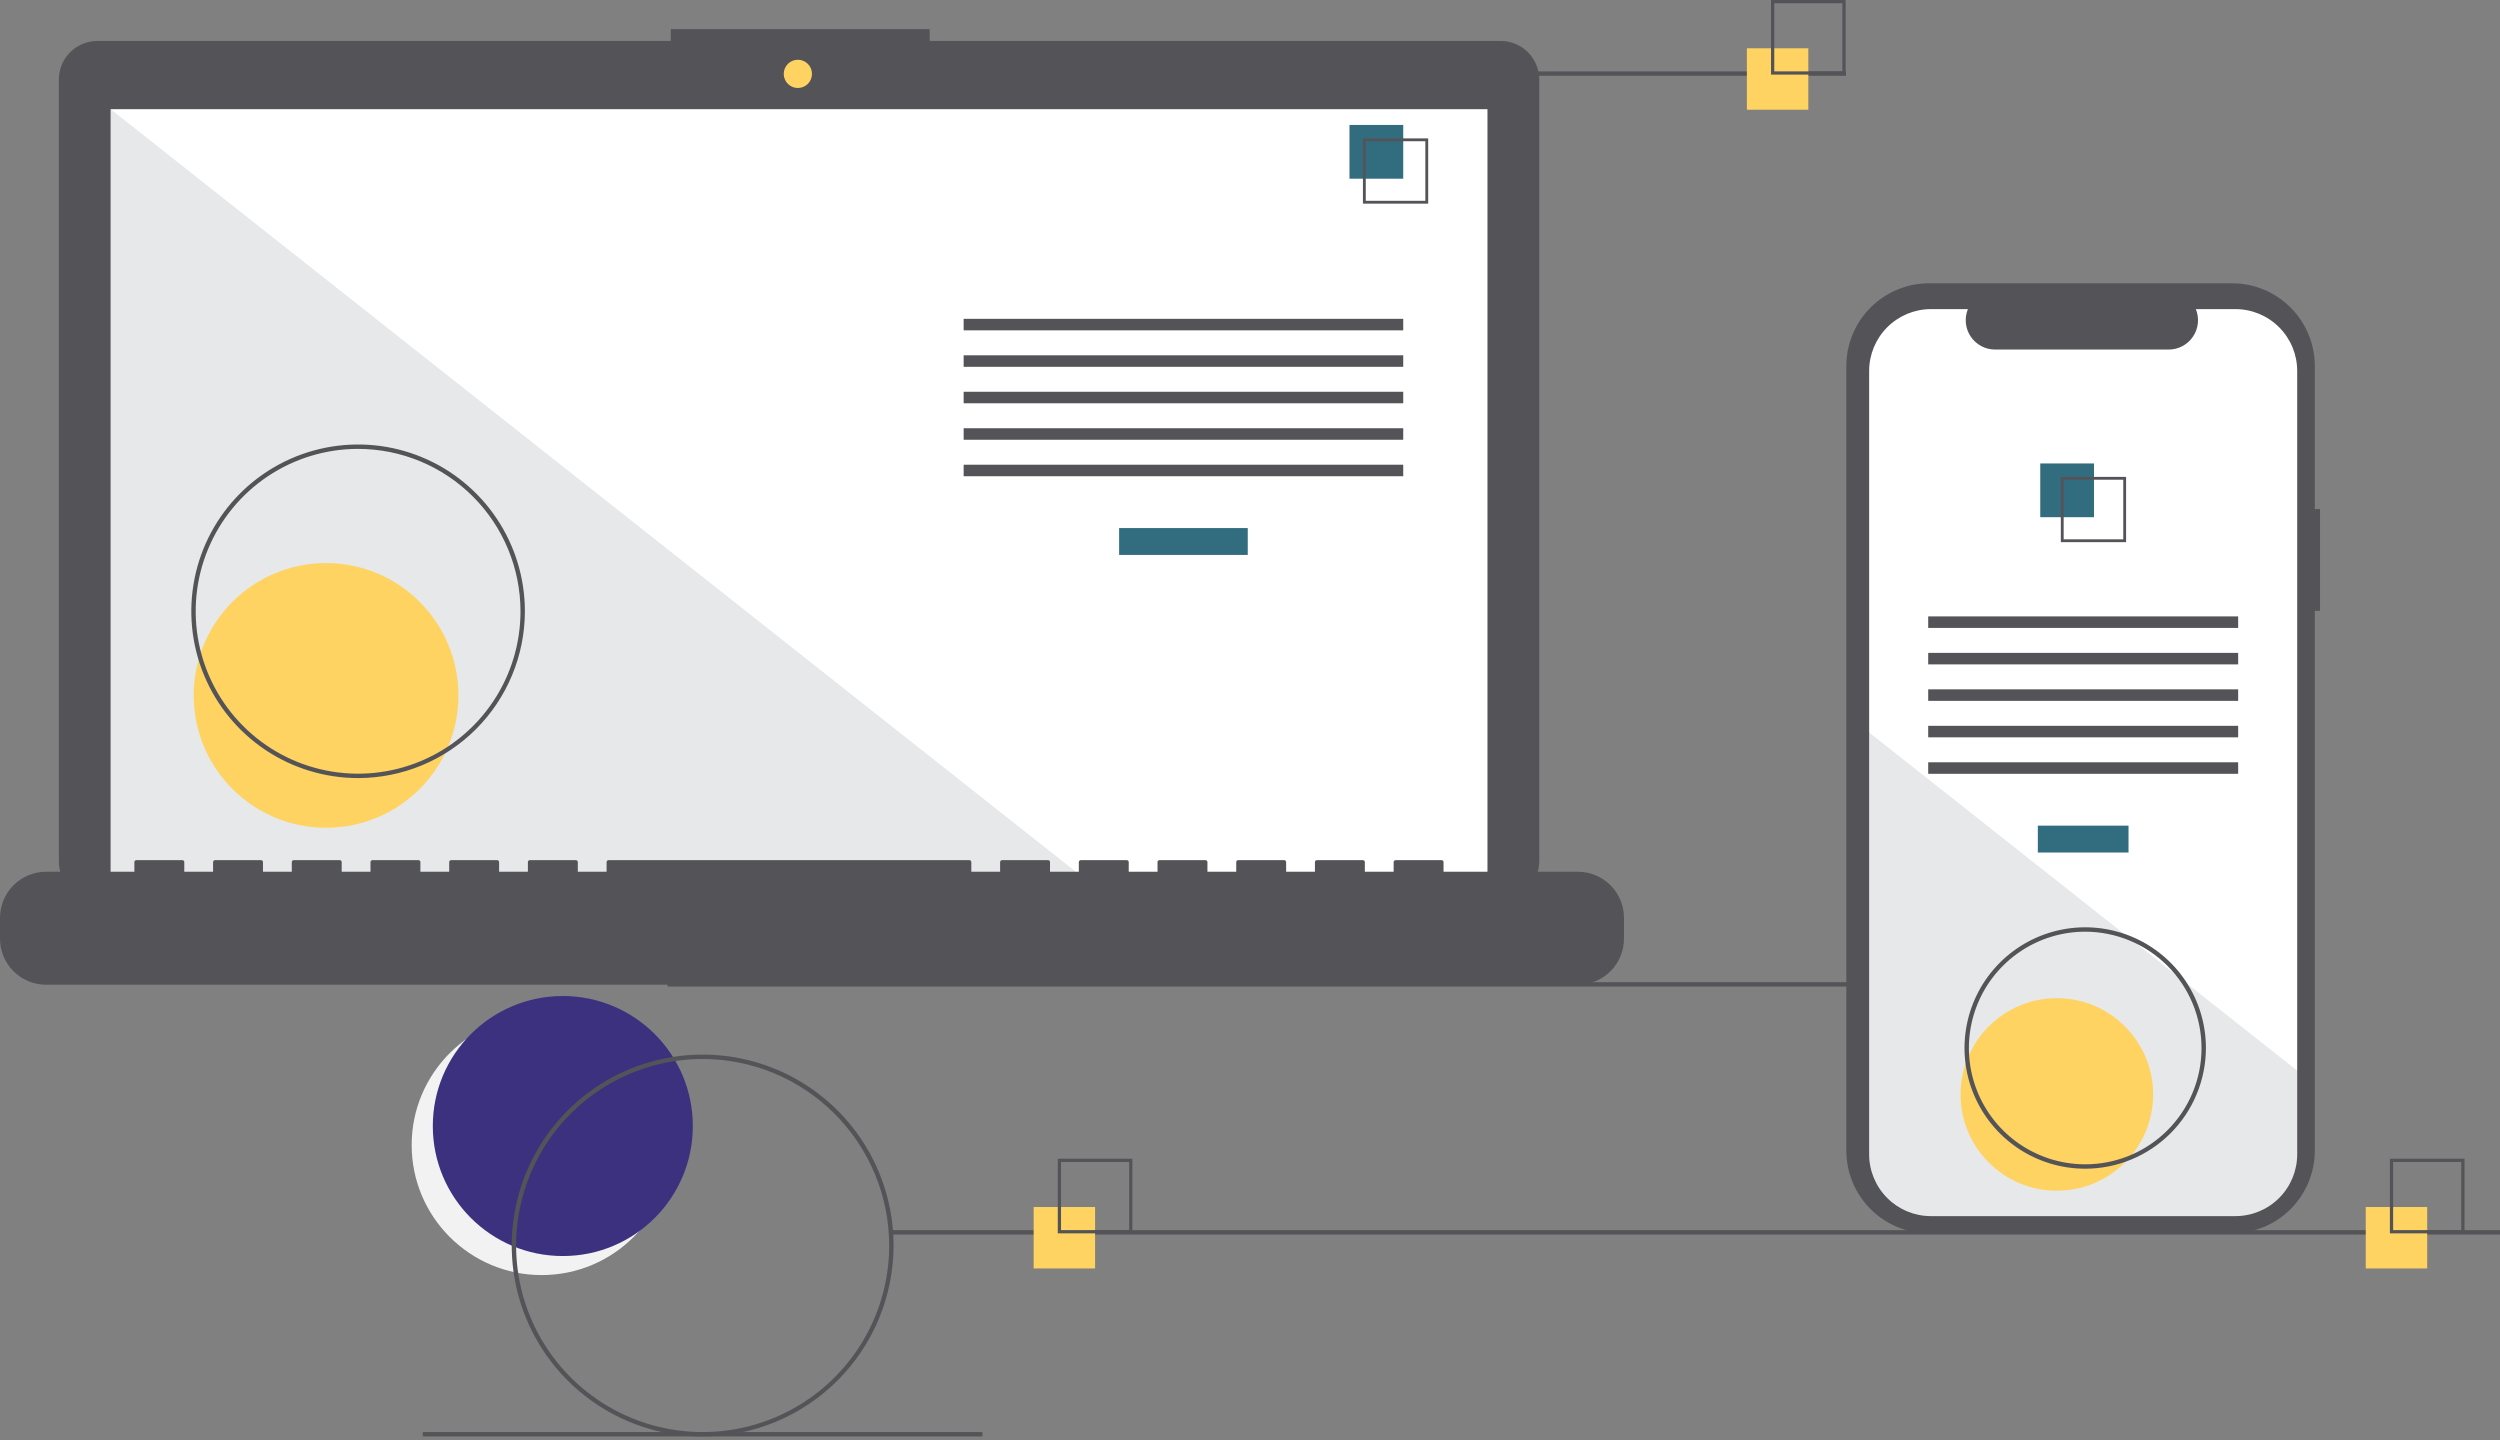
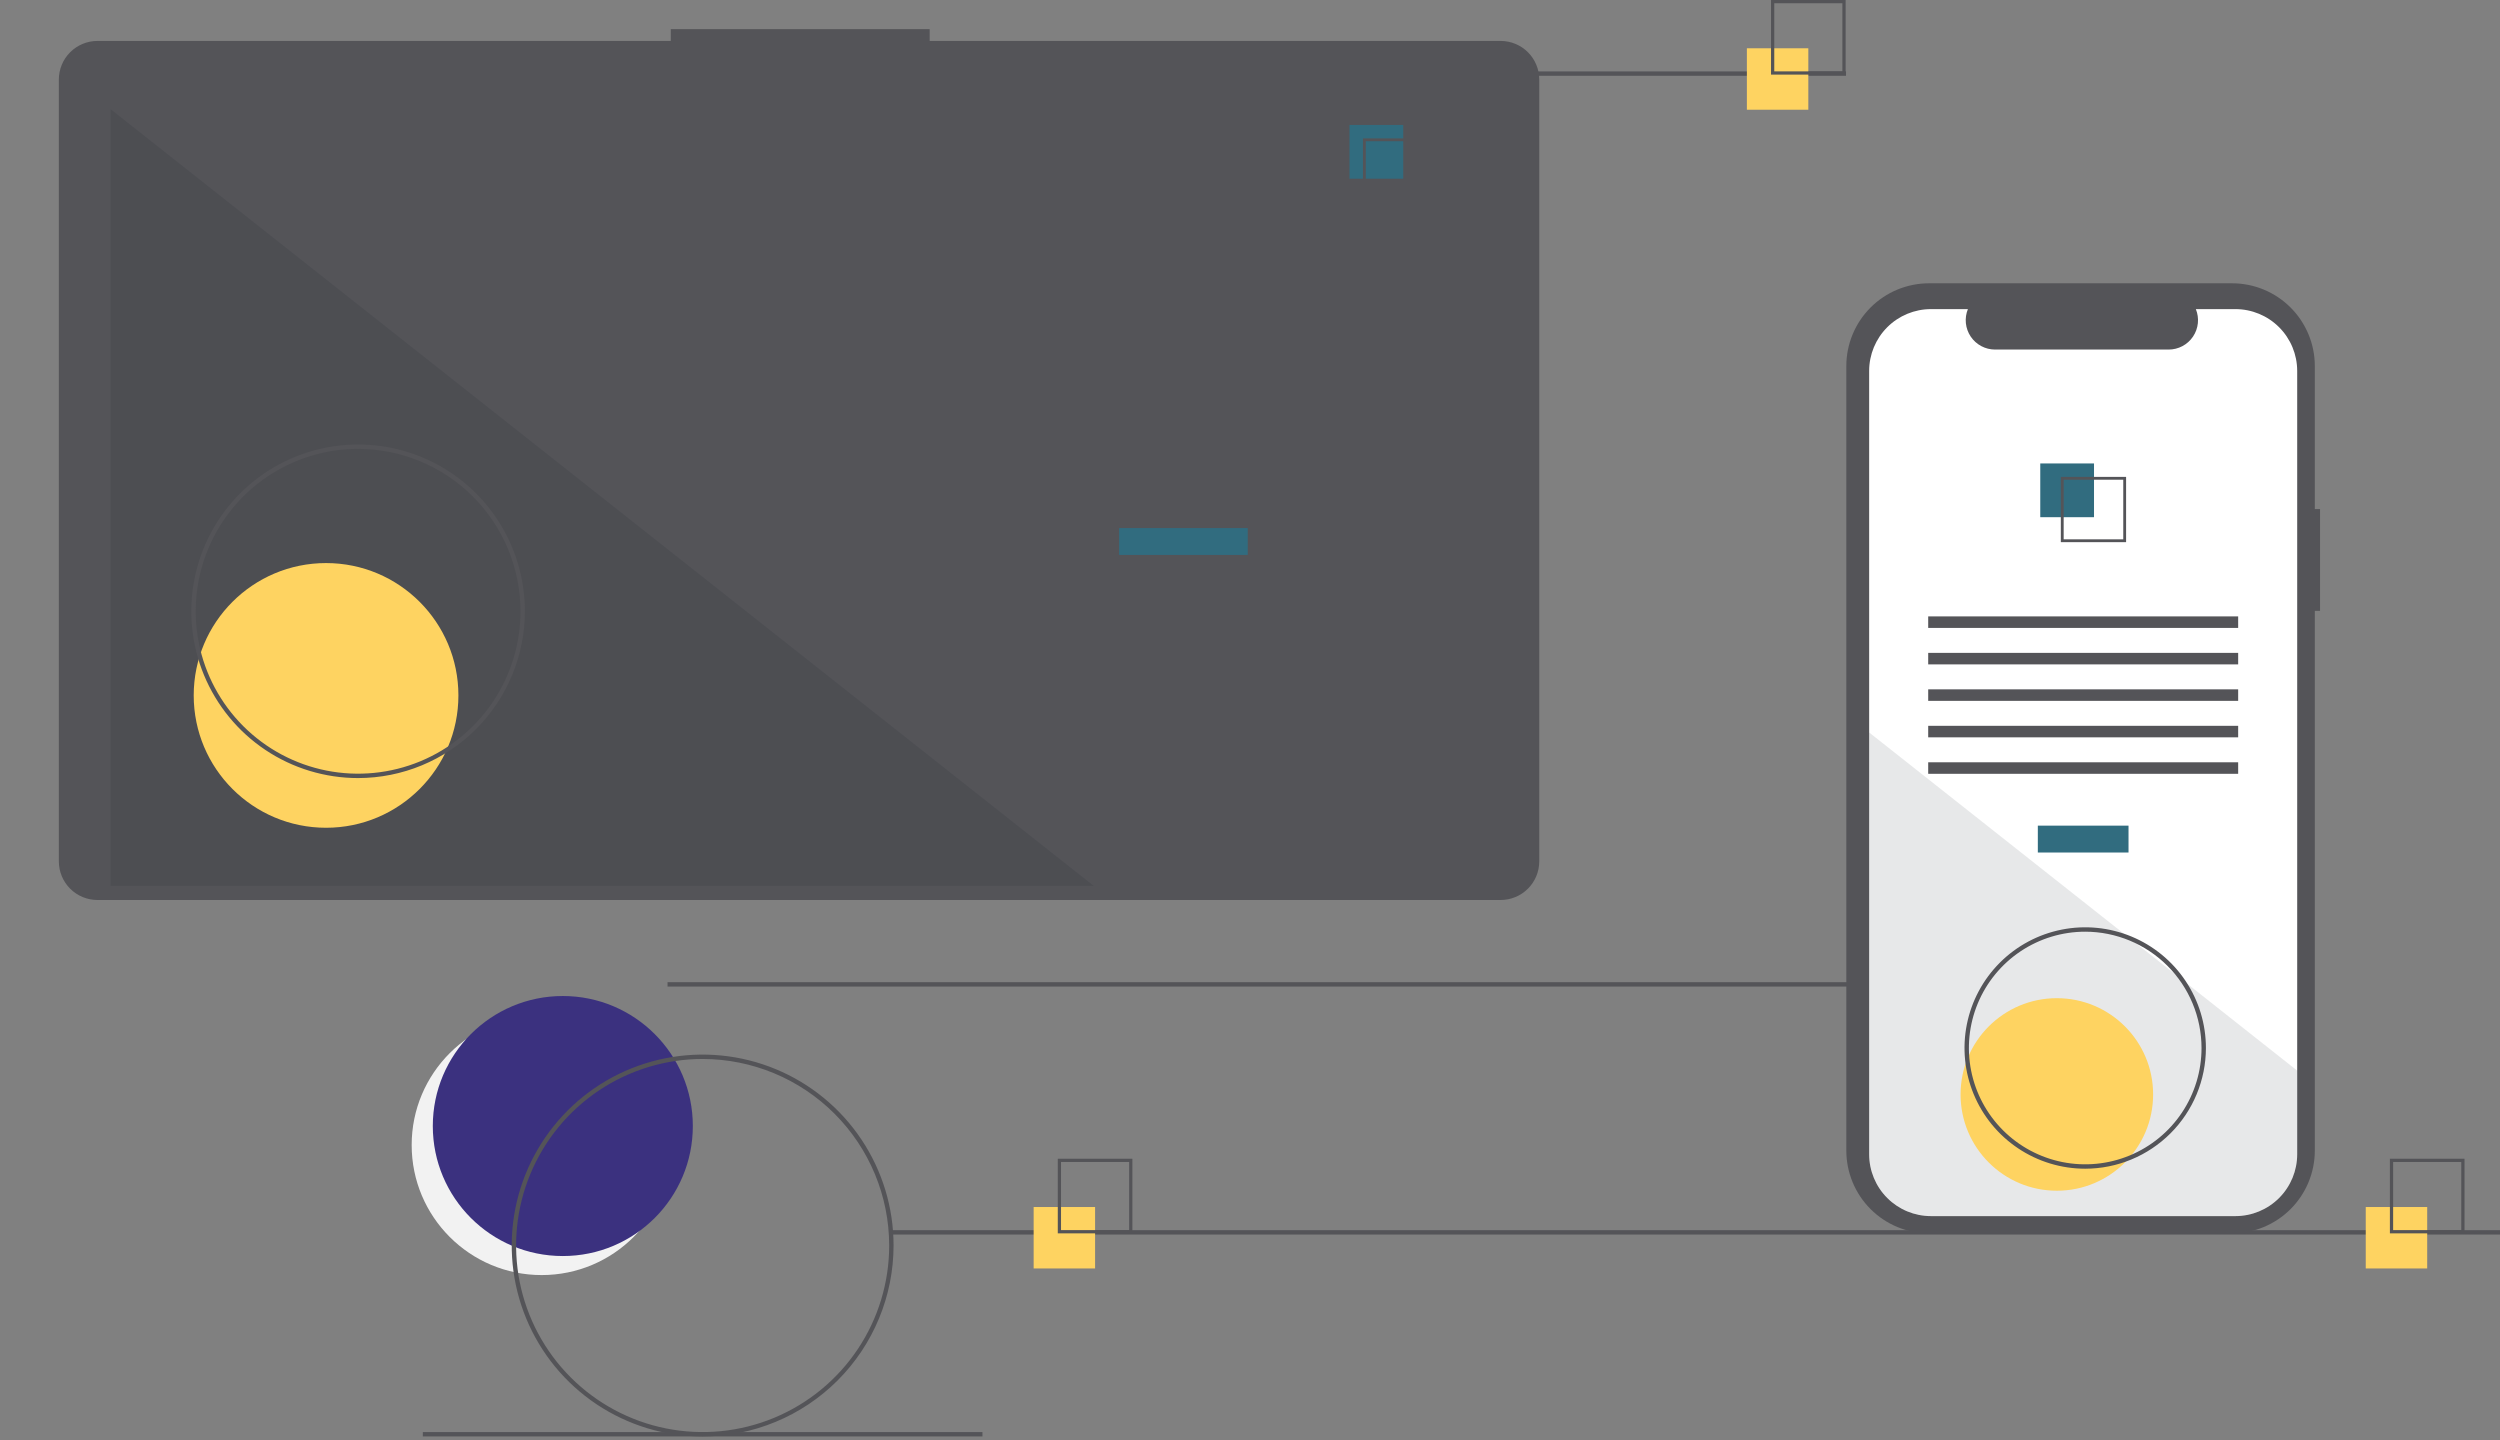
<svg xmlns="http://www.w3.org/2000/svg" width="500" height="288" viewBox="0 0 500 288" fill="none">
  <rect x="0" y="0" width="500" height="288" fill="#808080" stroke="none" />
  <g clip-path="url(#clip0_2554_4242)">
    <path d="M108.337 255.014C122.698 255.014 134.34 243.372 134.34 229.011C134.34 214.65 122.698 203.008 108.337 203.008C93.976 203.008 82.334 214.65 82.334 229.011C82.334 243.372 93.976 255.014 108.337 255.014Z" fill="#F2F2F2" />
    <path d="M112.563 251.208C126.924 251.208 138.566 239.567 138.566 225.206C138.566 210.845 126.924 199.203 112.563 199.203C98.202 199.203 86.561 210.845 86.561 225.206C86.561 239.567 98.202 251.208 112.563 251.208Z" fill="#3B317F" />
    <path d="M455.23 196.434H133.506V197.312H455.23V196.434Z" fill="#545458" />
    <path d="M300.126 8.186H185.934V5.833H134.155V8.186H19.492C18.477 8.186 17.473 8.386 16.536 8.774C15.599 9.163 14.747 9.731 14.03 10.449C13.313 11.166 12.744 12.018 12.356 12.955C11.967 13.892 11.768 14.896 11.768 15.911V172.275C11.768 174.324 12.581 176.289 14.03 177.737C15.479 179.186 17.443 180 19.492 180H300.126C302.175 180 304.14 179.186 305.588 177.737C307.037 176.289 307.851 174.324 307.851 172.275V15.911C307.851 14.896 307.651 13.892 307.263 12.955C306.875 12.018 306.306 11.166 305.588 10.449C304.871 9.731 304.02 9.163 303.082 8.774C302.145 8.386 301.141 8.186 300.126 8.186V8.186Z" fill="#545458" />
-     <path d="M297.494 21.838H22.123V177.176H297.494V21.838Z" fill="white" />
-     <path d="M159.572 17.601C161.132 17.601 162.397 16.337 162.397 14.777C162.397 13.217 161.132 11.952 159.572 11.952C158.013 11.952 156.748 13.217 156.748 14.777C156.748 16.337 158.013 17.601 159.572 17.601Z" fill="#FED361" />
    <path opacity="0.1" d="M218.743 177.176H22.123V21.838L218.743 177.176Z" fill="#0D1821" />
    <path d="M65.212 165.552C79.83 165.552 91.681 153.701 91.681 139.082C91.681 124.463 79.83 112.613 65.212 112.613C50.593 112.613 38.742 124.463 38.742 139.082C38.742 153.701 50.593 165.552 65.212 165.552Z" fill="#FED361" />
    <path d="M249.549 105.613H223.826V110.987H249.549V105.613Z" fill="#316C7F" />
    <path d="M280.646 63.766H192.729V66.069H280.646V63.766Z" fill="#545458" />
    <path d="M280.646 71.06H192.729V73.363H280.646V71.06Z" fill="#545458" />
    <path d="M280.646 78.354H192.729V80.657H280.646V78.354Z" fill="#545458" />
    <path d="M280.646 85.648H192.729V87.952H280.646V85.648Z" fill="#545458" />
    <path d="M280.646 92.943H192.729V95.247H280.646V92.943Z" fill="#545458" />
    <path d="M280.646 24.989H269.896V35.739H280.646V24.989Z" fill="#316C7F" />
    <path d="M285.637 40.73H272.584V27.677H285.637V40.73ZM273.152 40.163H285.07V28.244H273.152V40.163Z" fill="#545458" />
-     <path d="M315.583 174.351H288.708V172.415C288.708 172.365 288.699 172.315 288.679 172.268C288.66 172.222 288.632 172.179 288.596 172.144C288.56 172.108 288.518 172.08 288.471 172.06C288.425 172.041 288.375 172.031 288.325 172.031H279.11C279.06 172.031 279.01 172.041 278.964 172.06C278.917 172.08 278.875 172.108 278.839 172.144C278.803 172.179 278.775 172.222 278.756 172.268C278.736 172.315 278.727 172.365 278.727 172.415V174.351H272.968V172.415C272.968 172.365 272.958 172.315 272.938 172.268C272.919 172.222 272.891 172.179 272.855 172.144C272.82 172.108 272.777 172.08 272.731 172.06C272.684 172.041 272.634 172.031 272.584 172.031H263.37C263.319 172.031 263.269 172.041 263.223 172.06C263.176 172.08 263.134 172.108 263.098 172.144C263.063 172.179 263.034 172.222 263.015 172.268C262.996 172.315 262.986 172.365 262.986 172.415V174.351H257.227V172.415C257.227 172.365 257.217 172.315 257.198 172.268C257.178 172.222 257.15 172.179 257.115 172.144C257.079 172.108 257.037 172.08 256.99 172.06C256.943 172.041 256.893 172.031 256.843 172.031H247.629C247.579 172.031 247.529 172.041 247.482 172.06C247.435 172.08 247.393 172.108 247.357 172.144C247.322 172.179 247.294 172.222 247.274 172.268C247.255 172.315 247.245 172.365 247.245 172.415V174.351H241.486V172.415C241.486 172.365 241.476 172.315 241.457 172.268C241.438 172.222 241.409 172.179 241.374 172.144C241.338 172.108 241.296 172.08 241.249 172.06C241.203 172.041 241.153 172.031 241.102 172.031H231.888C231.838 172.031 231.788 172.041 231.741 172.06C231.695 172.08 231.652 172.108 231.617 172.144C231.581 172.179 231.553 172.222 231.533 172.268C231.514 172.315 231.504 172.365 231.504 172.415V174.351H225.745V172.415C225.745 172.365 225.736 172.315 225.716 172.268C225.697 172.222 225.669 172.179 225.633 172.144C225.597 172.108 225.555 172.08 225.508 172.06C225.462 172.041 225.412 172.031 225.362 172.031H216.147C216.097 172.031 216.047 172.041 216.001 172.06C215.954 172.08 215.912 172.108 215.876 172.144C215.84 172.179 215.812 172.222 215.793 172.268C215.773 172.315 215.764 172.365 215.764 172.415V174.351H210.005V172.415C210.005 172.365 209.995 172.315 209.975 172.268C209.956 172.222 209.928 172.179 209.892 172.144C209.857 172.108 209.814 172.08 209.768 172.06C209.721 172.041 209.671 172.031 209.621 172.031H200.407C200.356 172.031 200.306 172.041 200.26 172.06C200.213 172.08 200.171 172.108 200.135 172.144C200.1 172.179 200.071 172.222 200.052 172.268C200.033 172.315 200.023 172.365 200.023 172.415V174.351H194.264V172.415C194.264 172.365 194.254 172.315 194.235 172.268C194.215 172.222 194.187 172.179 194.151 172.144C194.116 172.108 194.074 172.08 194.027 172.06C193.98 172.041 193.93 172.031 193.88 172.031H121.703C121.652 172.031 121.603 172.041 121.556 172.06C121.509 172.08 121.467 172.108 121.431 172.144C121.396 172.179 121.368 172.222 121.348 172.268C121.329 172.315 121.319 172.365 121.319 172.415V174.351H115.56V172.415C115.56 172.365 115.55 172.315 115.531 172.268C115.512 172.222 115.483 172.179 115.448 172.144C115.412 172.108 115.37 172.08 115.323 172.06C115.277 172.041 115.227 172.031 115.176 172.031H105.962C105.912 172.031 105.862 172.041 105.815 172.06C105.769 172.08 105.726 172.108 105.691 172.144C105.655 172.179 105.627 172.222 105.607 172.268C105.588 172.315 105.578 172.365 105.578 172.415V174.351H99.819V172.415C99.819 172.365 99.809 172.315 99.79 172.268C99.771 172.222 99.743 172.179 99.707 172.144C99.671 172.108 99.629 172.08 99.582 172.06C99.536 172.041 99.486 172.031 99.436 172.031H90.221C90.171 172.031 90.121 172.041 90.075 172.06C90.028 172.08 89.986 172.108 89.95 172.144C89.914 172.179 89.886 172.222 89.867 172.268C89.847 172.315 89.838 172.365 89.838 172.415V174.351H84.079V172.415C84.079 172.365 84.069 172.315 84.049 172.268C84.03 172.222 84.002 172.179 83.966 172.144C83.931 172.108 83.888 172.08 83.842 172.06C83.795 172.041 83.745 172.031 83.695 172.031H74.481C74.43 172.031 74.38 172.041 74.334 172.06C74.287 172.08 74.245 172.108 74.209 172.144C74.174 172.179 74.145 172.222 74.126 172.268C74.107 172.315 74.097 172.365 74.097 172.415V174.351H68.338V172.415C68.338 172.365 68.328 172.315 68.309 172.268C68.289 172.222 68.261 172.179 68.225 172.144C68.19 172.108 68.147 172.08 68.101 172.06C68.054 172.041 68.004 172.031 67.954 172.031H58.74C58.69 172.031 58.639 172.041 58.593 172.06C58.546 172.08 58.504 172.108 58.468 172.144C58.433 172.179 58.404 172.222 58.385 172.268C58.366 172.315 58.356 172.365 58.356 172.415V174.351H52.597V172.415C52.597 172.365 52.587 172.315 52.568 172.268C52.549 172.222 52.52 172.179 52.485 172.144C52.449 172.108 52.407 172.08 52.36 172.06C52.314 172.041 52.264 172.031 52.213 172.031H42.999C42.949 172.031 42.899 172.041 42.852 172.06C42.806 172.08 42.763 172.108 42.728 172.144C42.692 172.179 42.664 172.222 42.644 172.268C42.625 172.315 42.615 172.365 42.615 172.415V174.351H36.856V172.415C36.856 172.365 36.846 172.315 36.827 172.268C36.808 172.222 36.78 172.179 36.744 172.144C36.708 172.108 36.666 172.08 36.619 172.06C36.573 172.041 36.523 172.031 36.472 172.031H27.258C27.208 172.031 27.158 172.041 27.111 172.06C27.065 172.08 27.023 172.108 26.987 172.144C26.951 172.179 26.923 172.222 26.904 172.268C26.884 172.315 26.875 172.365 26.875 172.415V174.351H9.214C6.77 174.351 4.427 175.322 2.699 177.05C0.971 178.778 2.32815e-06 181.122 0 183.566V187.732C6.98443e-06 190.176 0.971 192.519 2.699 194.247C4.427 195.975 6.77 196.946 9.214 196.946H315.583C318.027 196.946 320.37 195.975 322.098 194.247C323.826 192.519 324.797 190.176 324.797 187.732V183.566C324.797 181.122 323.826 178.778 322.098 177.05C320.37 175.322 318.027 174.351 315.583 174.351Z" fill="#545458" />
    <path d="M71.619 155.615C65.022 155.615 58.572 153.658 53.087 149.993C47.601 146.327 43.326 141.118 40.801 135.022C38.276 128.927 37.616 122.22 38.903 115.749C40.19 109.279 43.367 103.335 48.032 98.67C52.697 94.004 58.641 90.828 65.112 89.54C71.582 88.253 78.289 88.914 84.385 91.439C90.48 93.963 95.69 98.239 99.355 103.725C103.02 109.21 104.977 115.66 104.977 122.257C104.967 131.101 101.449 139.58 95.195 145.833C88.942 152.087 80.463 155.605 71.619 155.615ZM71.619 89.777C65.195 89.777 58.916 91.682 53.575 95.251C48.233 98.82 44.07 103.893 41.612 109.828C39.154 115.762 38.51 122.293 39.764 128.594C41.017 134.894 44.11 140.681 48.653 145.224C53.195 149.766 58.982 152.859 65.283 154.113C71.583 155.366 78.114 154.723 84.049 152.264C89.984 149.806 95.056 145.643 98.625 140.302C102.194 134.961 104.099 128.681 104.099 122.257C104.089 113.646 100.664 105.39 94.575 99.301C88.486 93.212 80.23 89.787 71.619 89.777V89.777Z" fill="#545458" />
    <path d="M369.202 14.283H257.279V15.161H369.202V14.283Z" fill="#545458" />
    <path d="M500 246.031H178.275V246.909H500V246.031Z" fill="#545458" />
    <path d="M196.49 286.411H84.566V287.289H196.49V286.411Z" fill="#545458" />
    <path d="M219.018 241.404H206.729V253.693H219.018V241.404Z" fill="#FED361" />
    <path d="M226.48 246.671H211.557V231.748H226.48V246.671ZM212.205 246.022H225.831V232.396H212.205V246.022Z" fill="#545458" />
    <path d="M361.665 9.656H349.375V21.946H361.665V9.656Z" fill="#FED361" />
    <path d="M369.128 14.923H354.205V0H369.128V14.923ZM354.854 14.274H368.479V0.649H354.854V14.274Z" fill="#545458" />
    <path d="M485.44 241.404H473.15V253.693H485.44V241.404Z" fill="#FED361" />
    <path d="M492.902 246.671H477.979V231.748H492.902V246.671ZM478.627 246.022H492.253V232.396H478.627V246.022Z" fill="#545458" />
    <path d="M464.008 101.81H462.964V73.209C462.964 71.036 462.535 68.883 461.704 66.875C460.872 64.867 459.652 63.042 458.115 61.505C456.578 59.967 454.753 58.748 452.745 57.916C450.737 57.084 448.584 56.656 446.41 56.656H385.817C383.643 56.656 381.491 57.084 379.482 57.916C377.474 58.748 375.649 59.967 374.112 61.505C372.575 63.042 371.356 64.867 370.524 66.875C369.692 68.883 369.264 71.036 369.264 73.209V230.114C369.264 232.287 369.692 234.44 370.524 236.448C371.356 238.457 372.575 240.281 374.112 241.819C375.649 243.356 377.474 244.575 379.482 245.407C381.491 246.239 383.643 246.667 385.817 246.667H446.41C448.584 246.667 450.737 246.239 452.745 245.407C454.753 244.575 456.578 243.356 458.115 241.819C459.652 240.281 460.872 238.457 461.704 236.448C462.535 234.44 462.964 232.287 462.964 230.114V122.168H464.008V101.81Z" fill="#545458" />
    <path d="M459.438 74.183V230.858C459.439 234.137 458.137 237.282 455.819 239.6C453.501 241.919 450.357 243.222 447.078 243.223H386.192C382.913 243.222 379.769 241.919 377.451 239.6C375.133 237.282 373.831 234.137 373.832 230.858V74.183C373.832 70.905 375.135 67.762 377.453 65.444C379.77 63.126 382.914 61.824 386.192 61.823H393.579C393.215 62.715 393.077 63.682 393.175 64.64C393.273 65.598 393.606 66.517 394.143 67.316C394.68 68.116 395.406 68.77 396.256 69.223C397.106 69.676 398.054 69.912 399.017 69.912H433.731C434.694 69.912 435.642 69.676 436.492 69.223C437.342 68.77 438.067 68.116 438.605 67.316C439.142 66.517 439.474 65.598 439.573 64.64C439.671 63.682 439.532 62.715 439.169 61.823H447.078C450.356 61.824 453.5 63.126 455.818 65.444C458.135 67.762 459.438 70.905 459.438 74.183V74.183Z" fill="white" />
    <path d="M425.704 165.128H407.566V170.503H425.704V165.128Z" fill="#316C7F" />
    <path d="M447.633 123.28H385.641V125.584H447.633V123.28Z" fill="#545458" />
    <path d="M447.633 130.575H385.641V132.878H447.633V130.575Z" fill="#545458" />
    <path d="M447.633 137.869H385.641V140.173H447.633V137.869Z" fill="#545458" />
    <path d="M447.633 145.164H385.641V147.467H447.633V145.164Z" fill="#545458" />
    <path d="M447.633 152.458H385.641V154.762H447.633V152.458Z" fill="#545458" />
    <path d="M418.802 92.69H408.053V103.439H418.802V92.69Z" fill="#316C7F" />
    <path d="M412.166 95.378V108.431H425.219V95.378H412.166ZM424.653 107.865H412.732V95.944H424.653V107.865Z" fill="#545458" />
    <path opacity="0.1" d="M459.438 214.126V230.858C459.439 234.136 458.137 237.281 455.819 239.6C453.501 241.918 450.357 243.221 447.078 243.222H386.192C382.913 243.221 379.769 241.918 377.451 239.6C375.133 237.281 373.831 234.136 373.832 230.858V146.494L425.128 187.019L426.006 187.712L435.548 195.249L436.439 195.955L459.438 214.126Z" fill="#0D1821" />
    <path d="M411.369 238.145C422.003 238.145 430.624 229.524 430.624 218.89C430.624 208.256 422.003 199.636 411.369 199.636C400.736 199.636 392.115 208.256 392.115 218.89C392.115 229.524 400.736 238.145 411.369 238.145Z" fill="#FED361" />
    <path d="M140.529 287.289C132.977 287.289 125.594 285.05 119.315 280.854C113.035 276.658 108.141 270.694 105.25 263.717C102.36 256.739 101.604 249.061 103.077 241.654C104.551 234.247 108.188 227.443 113.528 222.102C118.868 216.762 125.672 213.125 133.08 211.652C140.487 210.178 148.165 210.935 155.142 213.825C162.12 216.715 168.084 221.609 172.28 227.889C176.475 234.168 178.715 241.551 178.715 249.104C178.704 259.228 174.677 268.934 167.518 276.092C160.359 283.251 150.653 287.278 140.529 287.289ZM140.529 211.796C133.151 211.796 125.938 213.984 119.802 218.083C113.667 222.183 108.885 228.009 106.061 234.827C103.238 241.644 102.499 249.145 103.938 256.382C105.378 263.619 108.931 270.267 114.149 275.484C119.366 280.702 126.014 284.255 133.251 285.695C140.488 287.134 147.989 286.395 154.806 283.572C161.624 280.748 167.45 275.966 171.55 269.831C175.649 263.696 177.837 256.482 177.837 249.104C177.826 239.212 173.892 229.73 166.898 222.735C159.903 215.741 150.421 211.807 140.529 211.796V211.796Z" fill="#545458" />
    <path d="M417.043 233.742C412.268 233.742 407.601 232.326 403.631 229.673C399.661 227.021 396.567 223.251 394.74 218.839C392.913 214.428 392.435 209.575 393.366 204.892C394.298 200.209 396.597 195.908 399.973 192.531C403.349 189.155 407.65 186.856 412.333 185.925C417.016 184.993 421.87 185.471 426.281 187.299C430.692 189.126 434.462 192.22 437.115 196.19C439.767 200.16 441.183 204.827 441.183 209.601C441.176 216.002 438.63 222.138 434.105 226.663C429.579 231.189 423.443 233.734 417.043 233.742V233.742ZM417.043 186.339C412.442 186.339 407.944 187.703 404.119 190.259C400.293 192.815 397.312 196.448 395.551 200.699C393.79 204.95 393.33 209.627 394.227 214.14C395.125 218.652 397.34 222.797 400.594 226.05C403.847 229.304 407.992 231.519 412.504 232.417C417.017 233.314 421.694 232.854 425.945 231.093C430.196 229.332 433.829 226.351 436.385 222.525C438.941 218.7 440.305 214.202 440.305 209.601C440.298 203.434 437.845 197.521 433.484 193.16C429.123 188.799 423.21 186.346 417.043 186.339Z" fill="#545458" />
  </g>
  <defs>
    <clipPath id="clip0_2554_4242">
      <rect width="500" height="287.5" fill="white" />
    </clipPath>
  </defs>
</svg>